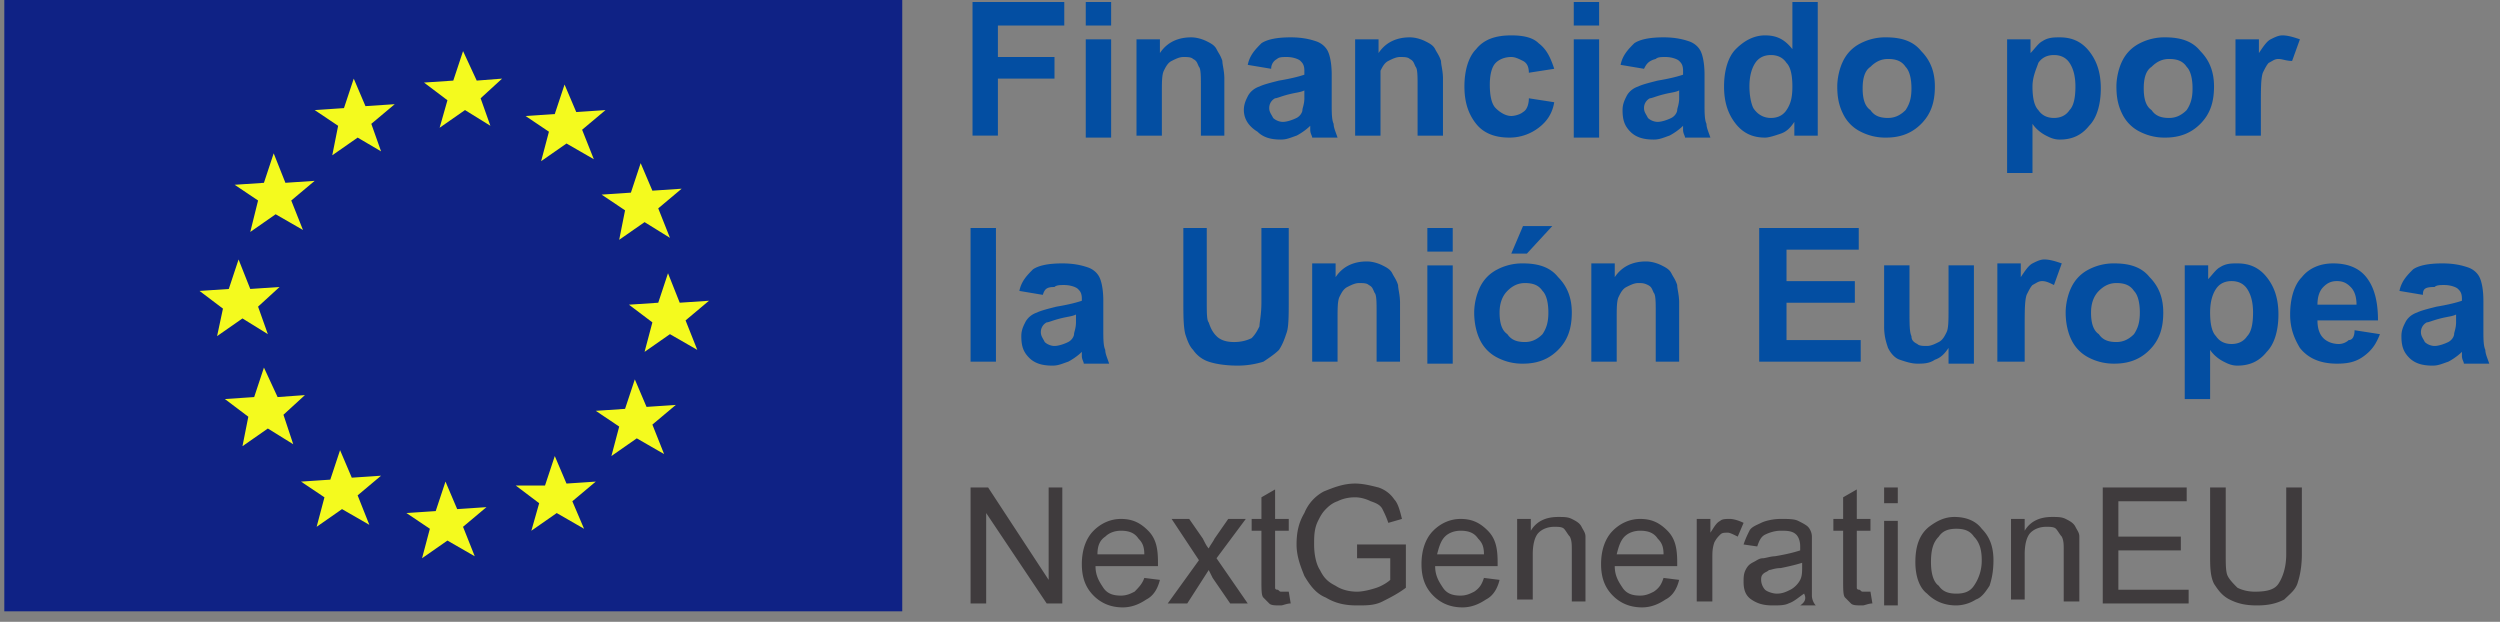
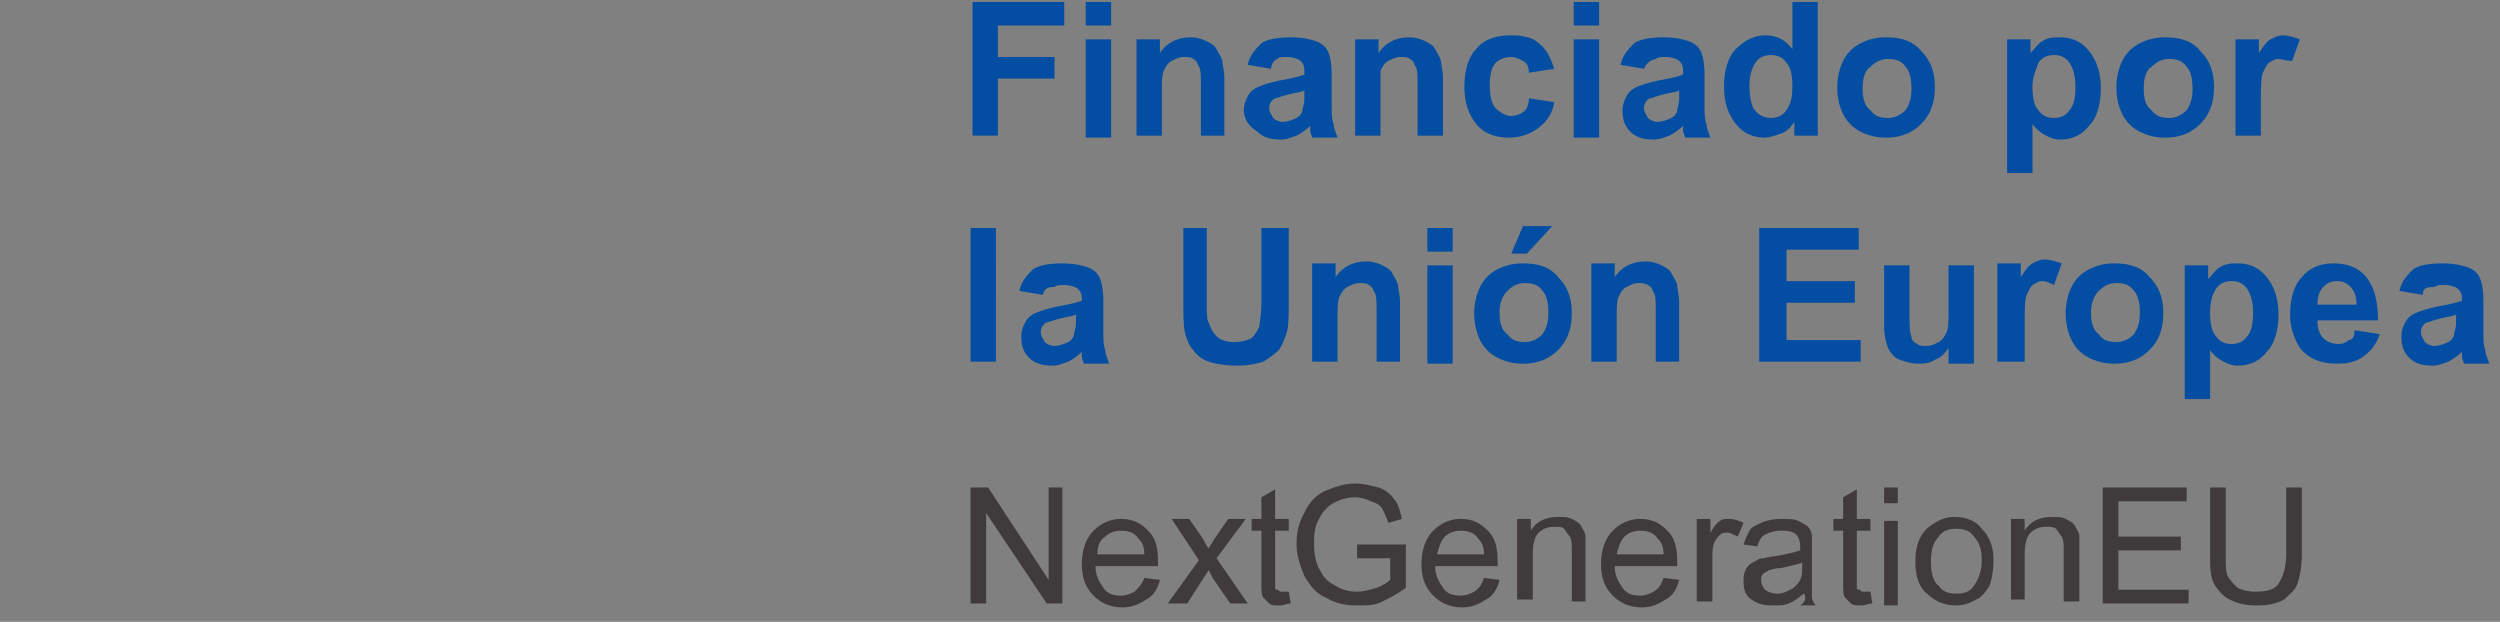
<svg xmlns="http://www.w3.org/2000/svg" width="197" height="49" fill="none">
  <rect width="100%" height="100%" fill="#808080" stroke="none" />
-   <path fill="#0F2285" d="M71.097 0H.34v48.172h70.757V0z" />
-   <path fill="#F4FA1E" d="m17.568 24.319-1.846-1.394 2.307-.155.77-2.324.922 2.324 2.307-.155-1.692 1.549.77 2.168-2-1.239-2 1.394.462-2.168zm2 8.519-1.847-1.394 2.308-.155.769-2.324 1.077 2.324 2.153-.155-1.692 1.549.77 2.323-2-1.239-2 1.394.461-2.323zm5.998 6.35L23.72 37.95l2.308-.154.769-2.324.923 2.169 2.307-.155-1.846 1.549.923 2.323-2.153-1.24-2 1.395.615-2.323zm8.307 2.479-1.846-1.24 2.307-.154.77-2.324.922 2.169 2.307-.155-1.846 1.549.923 2.323-2.153-1.239-2 1.394.616-2.323zm8.614-2.014L40.64 38.26h2.307l.77-2.323.922 2.168 2.307-.155L45.1 39.5l.924 2.168-2.154-1.24-2 1.395.616-2.169zm6.306-6.04-1.846-1.24 2.308-.155.769-2.323.923 2.168 2.307-.155-1.846 1.55.923 2.323-2.153-1.24-2 1.395.615-2.324zm2.615-8.21-1.846-1.394 2.308-.155.769-2.323.923 2.323 2.307-.155-1.846 1.549.923 2.323-2.154-1.239-2 1.394.616-2.323zm-2.153-8.83-.462 2.324 2-1.394 2 1.24-.923-2.324 1.846-1.549-2.308.155-.923-2.169-.769 2.324-2.307.155 1.846 1.239zm-6-6.195-1.845-1.24 2.307-.154.77-2.323.922 2.168 2.307-.155-1.845 1.55.923 2.323-2.154-1.24-2 1.394.616-2.323zM35.258 7.9l-1.846-1.394 2.307-.155.77-2.324 1.076 2.324 2-.155-1.692 1.549.769 2.168-2-1.239-2 1.394.616-2.168zm-8.614 2.013-1.846-1.239 2.307-.155.77-2.323.923 2.168 2.307-.154-1.846 1.548.769 2.169-1.846-1.084-2 1.394.462-2.324zM20.336 15.8l-1.846-1.24 2.308-.155.769-2.323.923 2.323 2.307-.155-1.846 1.55.923 2.323-2.153-1.24-2 1.395.615-2.479z" />
  <path fill="#034EA2" d="M76.635 10.688V.155h7.23v1.859h-5.23v2.478h4.46v1.704h-4.46v4.492h-2zM85.557.155h2v1.859h-2V.154zm0 2.943h2v7.745h-2V3.098zm11.074 7.59h-2V6.815c0-.774 0-1.394-.153-1.548-.154-.31-.154-.465-.462-.62-.153-.155-.461-.155-.769-.155-.307 0-.615.155-.923.31-.307.155-.461.465-.615.774-.154.31-.154.93-.154 1.704v3.408h-2v-7.59h1.846v1.084c.616-.93 1.539-1.239 2.462-1.239.461 0 .922.155 1.23.31.308.155.615.31.77.62.153.31.307.464.46.929 0 .31.155.774.155 1.394v4.492h.153zm3.538-5.267-1.846-.31c.154-.774.616-1.239 1.077-1.703.462-.31 1.231-.465 2.307-.465.923 0 1.539.155 2 .31.461.155.769.465.923.774.154.31.308.93.308 1.86V8.21c0 .62 0 1.239.153 1.549 0 .31.154.62.308 1.084h-2c0-.155-.153-.31-.153-.62v-.31c-.308.31-.77.62-1.077.775-.462.155-.769.31-1.231.31-.769 0-1.384-.155-1.846-.62-.769-.465-1.076-1.084-1.076-1.704 0-.464.153-.774.307-1.084.154-.31.462-.62.923-.774.308-.155.923-.31 1.538-.465.923-.155 1.539-.31 2-.465v-.31c0-.464-.154-.62-.308-.774-.153-.155-.615-.31-1.076-.31-.308 0-.616 0-.769.155a.853.853 0 0 0-.462.774zm2.615 1.704c-.308.155-.615.155-1.231.31-.615.155-.922.31-1.076.31a.853.853 0 0 0-.462.774c0 .31.154.465.308.775.154.155.461.31.769.31s.769-.155 1.077-.31c.307-.155.461-.465.461-.62 0-.155.154-.464.154-.93v-.619zm10.922 3.563h-2V6.815c0-.774 0-1.394-.154-1.548-.154-.31-.154-.465-.461-.62-.154-.155-.462-.155-.769-.155-.308 0-.616.155-.923.31-.308.155-.462.465-.616.774v5.112h-1.999v-7.59h1.846v1.084c.615-.93 1.538-1.239 2.461-1.239.461 0 .923.155 1.23.31.308.155.615.31.769.62.154.31.308.464.462.929 0 .31.154.774.154 1.394v4.492zm8.767-5.267-1.999.31c0-.465-.154-.774-.462-.93-.308-.154-.615-.31-.923-.31-.461 0-.923.156-1.23.466-.308.31-.462.929-.462 1.703 0 .93.154 1.55.462 1.86.307.309.769.619 1.23.619.308 0 .769-.155.923-.31.308-.155.462-.62.462-1.084l1.999.31c-.154.929-.615 1.548-1.23 2.013a3.765 3.765 0 0 1-2.308.775c-1.076 0-1.999-.31-2.615-1.085-.615-.774-.923-1.703-.923-2.943 0-1.239.308-2.323.923-2.943.616-.774 1.539-1.084 2.769-1.084.923 0 1.692.155 2.154.62.615.464.923 1.084 1.23 2.013zm1.539-5.266h1.999v1.859h-1.999V.154zm0 2.943h1.999v7.745h-1.999V3.098zm5.537 2.323-1.846-.31c.154-.774.615-1.239 1.077-1.703.461-.31 1.23-.465 2.307-.465.923 0 1.538.155 2 .31.461.155.769.465.923.774.154.31.307.93.307 1.86V8.21c0 .62 0 1.239.154 1.549 0 .31.154.62.308 1.084h-2c0-.155-.154-.31-.154-.62v-.31c-.307.31-.769.62-1.076.775-.462.155-.769.31-1.231.31-.769 0-1.384-.155-1.846-.62-.461-.465-.615-.93-.615-1.704 0-.464.154-.774.308-1.084.153-.31.461-.62.923-.774.307-.155.922-.31 1.538-.465.923-.155 1.538-.31 1.999-.465v-.31c0-.464-.153-.62-.307-.774-.154-.155-.616-.31-1.077-.31-.308 0-.615 0-.769.155-.615.155-.769.465-.923.774zm2.769 1.704c-.308.155-.616.155-1.231.31-.615.155-.923.31-1.077.31a.853.853 0 0 0-.461.774c0 .31.154.465.308.775.153.155.461.31.769.31.307 0 .769-.155 1.077-.31.307-.155.461-.465.461-.62 0-.155.154-.464.154-.93v-.619zm10.921 3.563h-1.845V9.603c-.308.465-.616.775-1.077.93-.462.155-.923.31-1.231.31-.923 0-1.692-.31-2.307-1.085-.615-.774-.923-1.704-.923-2.943s.308-2.323.923-2.943c.615-.62 1.384-1.084 2.307-1.084s1.538.31 2.154 1.084V.155h1.999v10.533zm-5.383-3.873c0 .775.153 1.394.307 1.704.308.465.769.775 1.385.775.461 0 .923-.155 1.23-.62.308-.465.462-.93.462-1.859 0-.93-.154-1.549-.462-1.858-.307-.465-.769-.62-1.23-.62-.462 0-.923.155-1.231.62-.307.464-.461 1.084-.461 1.858zm6.921.001c0-.62.154-1.395.462-2.014a3.026 3.026 0 0 1 1.384-1.394 4.235 4.235 0 0 1 2-.465c1.23 0 2.153.31 2.769 1.084.769.775 1.076 1.704 1.076 2.788 0 1.24-.307 2.169-1.076 2.944-.769.774-1.692 1.084-2.769 1.084a4.235 4.235 0 0 1-2-.465 3.027 3.027 0 0 1-1.384-1.394c-.308-.62-.462-1.24-.462-2.168zm2 .154c0 .775.154 1.394.615 1.704.308.465.769.62 1.385.62.461 0 .923-.155 1.384-.62.308-.464.462-.93.462-1.704 0-.774-.154-1.394-.462-1.703-.308-.465-.769-.62-1.384-.62-.462 0-.923.155-1.385.62-.461.31-.615.929-.615 1.703zm11.383-3.872h1.846v1.084c.308-.31.615-.774.923-.93.461-.309.923-.309 1.384-.309.923 0 1.692.31 2.308 1.084.615.775.923 1.704.923 2.943 0 1.24-.308 2.324-.923 2.943-.616.775-1.385 1.085-2.308 1.085-.461 0-.769-.155-1.076-.31-.308-.155-.769-.465-1.077-.93v3.873h-2V3.098zm2 3.718c0 .929.154 1.548.461 1.858.308.465.769.62 1.231.62.461 0 .923-.155 1.23-.62.308-.31.462-.93.462-1.858 0-.775-.154-1.395-.462-1.86-.307-.464-.769-.619-1.23-.619-.462 0-.923.155-1.231.62-.153.464-.461 1.084-.461 1.859zm6.614 0c0-.62.154-1.395.461-2.014.308-.62.77-1.084 1.385-1.394a4.23 4.23 0 0 1 1.999-.465c1.231 0 2.154.31 2.769 1.084.769.775 1.077 1.704 1.077 2.788 0 1.24-.308 2.169-1.077 2.944-.769.774-1.692 1.084-2.769 1.084a4.23 4.23 0 0 1-1.999-.465 3.033 3.033 0 0 1-1.385-1.394c-.307-.62-.461-1.24-.461-2.168zm2.153.154c0 .775.154 1.394.616 1.704.307.465.769.62 1.384.62.462 0 .923-.155 1.384-.62.308-.464.462-.93.462-1.704 0-.774-.154-1.394-.462-1.703-.307-.465-.769-.62-1.384-.62-.461 0-.923.155-1.384.62-.462.31-.616.929-.616 1.703zm9.23 3.718h-2v-7.59h1.846v1.084c.308-.465.615-.93.923-1.084.308-.155.615-.31.923-.31.461 0 .923.155 1.384.31l-.615 1.704c-.461 0-.769-.155-1.077-.155-.307 0-.461.155-.769.31-.154.155-.307.464-.461.774-.154.465-.154 1.24-.154 2.633v2.324zm-99.677 7.28h-1.999V28.5h2V17.968zm3.692 5.266-1.845-.31c.154-.774.615-1.239 1.076-1.703.462-.31 1.231-.465 2.308-.465.923 0 1.538.155 2 .31.46.155.769.464.922.774.154.31.308.93.308 1.859v2.323c0 .62 0 1.24.154 1.55 0 .309.154.619.307 1.084h-2c0-.155-.153-.31-.153-.62v-.31c-.308.31-.77.62-1.077.775-.461.154-.769.31-1.23.31-.77 0-1.385-.155-1.846-.62-.462-.465-.616-.93-.616-1.704 0-.465.154-.774.308-1.084.154-.31.462-.62.923-.775.308-.155.923-.31 1.538-.464.923-.155 1.538-.31 2-.465v-.155c0-.465-.154-.62-.308-.774-.154-.155-.615-.31-1.076-.31-.308 0-.616 0-.77.155-.615 0-.769.155-.922.62zm2.615 1.55c-.307.154-.615.154-1.23.309s-.923.31-1.077.31a.853.853 0 0 0-.461.774c0 .31.153.465.307.775.154.155.462.31.77.31.307 0 .769-.155 1.076-.31.308-.155.462-.465.462-.62 0-.155.153-.465.153-.93v-.619zm8.153-6.816h2.153v5.73c0 .93 0 1.55.154 1.705.154.464.308.774.615 1.084.308.31.77.465 1.385.465s1.077-.155 1.384-.31c.308-.31.462-.62.616-.93 0-.31.153-.929.153-1.858v-5.886h2.154v5.576c0 1.24 0 2.168-.154 2.633-.154.465-.308.93-.615 1.394-.308.31-.769.62-1.23.93a6.819 6.819 0 0 1-2 .31c-1.077 0-1.846-.155-2.308-.31a2.393 2.393 0 0 1-1.23-.93c-.308-.31-.462-.774-.616-1.239-.153-.62-.153-1.549-.153-2.633v-5.731h-.308zM110.476 28.5h-2v-3.872c0-.774 0-1.394-.154-1.549-.154-.31-.154-.464-.461-.62-.154-.154-.462-.154-.769-.154-.308 0-.616.155-.923.31-.308.155-.462.464-.616.774-.153.31-.153.93-.153 1.704v3.408h-2v-7.745h1.846v1.084c.615-.93 1.538-1.239 2.461-1.239.461 0 .923.155 1.23.31.308.155.616.31.77.62.153.31.307.464.461.929 0 .31.154.774.154 1.394V28.5h.154zm1.999-10.532h2v1.858h-2v-1.858zm0 2.943h2v7.744h-2v-7.744zm3.692 3.717a4.8 4.8 0 0 1 .461-2.013c.308-.62.77-1.084 1.385-1.394a4.232 4.232 0 0 1 2-.465c1.23 0 2.153.31 2.768 1.084.769.775 1.077 1.704 1.077 2.788 0 1.24-.308 2.169-1.077 2.943-.769.775-1.692 1.085-2.768 1.085a4.23 4.23 0 0 1-2-.465 3.033 3.033 0 0 1-1.385-1.394c-.307-.62-.461-1.394-.461-2.169zm2 0c0 .775.154 1.394.615 1.704.308.465.769.62 1.384.62.462 0 .923-.155 1.385-.62.307-.465.461-.93.461-1.704 0-.774-.154-1.394-.461-1.704-.308-.464-.769-.619-1.385-.619-.461 0-.923.155-1.384.62-.461.464-.615 1.084-.615 1.703zm.923-4.646.923-2.169h2.307l-2 2.169h-1.23zm13.382 8.518h-2v-3.872c0-.774 0-1.394-.154-1.549-.154-.31-.154-.464-.461-.62-.308-.154-.462-.154-.769-.154-.308 0-.616.155-.923.31-.308.155-.462.464-.615.774-.154.31-.154.93-.154 1.704v3.408h-2v-7.745h1.846v1.084c.615-.93 1.538-1.239 2.461-1.239.461 0 .923.155 1.231.31.307.155.615.31.769.62.154.31.307.464.461.929 0 .31.154.774.154 1.394V28.5h.154zm6.153 0V17.969h7.845v1.704h-5.692v2.478h5.384v1.704h-5.384v2.943h5.846V28.5h-7.999zm14.92 0v-1.084c-.307.465-.615.775-1.076.93-.462.31-.923.31-1.385.31-.461 0-.923-.155-1.384-.31-.462-.155-.769-.62-.923-.93-.154-.464-.308-.929-.308-1.703V20.91h2v3.563c0 1.084 0 1.703.154 2.013 0 .31.154.465.461.62.154.155.462.155.769.155.308 0 .616-.155.923-.31.308-.155.462-.465.616-.775.153-.31.153-.929.153-2.013V20.91h2v7.745h-2V28.5zm5.846 0h-2v-7.744h1.846v1.084c.308-.464.615-.929.923-1.084.308-.155.615-.31.923-.31.461 0 .923.155 1.384.31l-.615 1.704c-.308-.155-.615-.31-.923-.31-.308 0-.461.155-.769.31-.154.155-.308.465-.462.774-.153.465-.153 1.24-.153 2.634V28.5h-.154zm3.383-3.872c0-.62.154-1.394.462-2.013a3.031 3.031 0 0 1 1.384-1.394 4.238 4.238 0 0 1 2-.465c1.231 0 2.154.31 2.769 1.084.769.775 1.076 1.704 1.076 2.788 0 1.24-.307 2.169-1.076 2.943-.769.775-1.692 1.084-2.769 1.084a4.237 4.237 0 0 1-2-.464 3.03 3.03 0 0 1-1.384-1.394c-.308-.62-.462-1.394-.462-2.169zm2 0c0 .775.154 1.394.615 1.704.308.465.77.62 1.385.62.461 0 .923-.155 1.384-.62.308-.465.462-.93.462-1.704 0-.774-.154-1.394-.462-1.704-.307-.464-.769-.62-1.384-.62-.462 0-.923.156-1.385.62-.461.465-.615 1.085-.615 1.704zm7.384-3.718h1.846v1.085c.307-.31.615-.774.922-.93.462-.31.923-.31 1.385-.31.923 0 1.692.31 2.307 1.085.616.775.923 1.704.923 2.943 0 1.24-.307 2.324-.923 2.943-.615.775-1.384 1.084-2.307 1.084-.462 0-.769-.154-1.077-.31-.308-.154-.769-.464-1.077-.929v3.873h-1.999V20.91zm1.999 3.718c0 .93.154 1.55.462 1.859.307.465.769.62 1.23.62.462 0 .923-.155 1.231-.62.308-.31.461-.93.461-1.859 0-.774-.153-1.394-.461-1.858-.308-.465-.769-.62-1.231-.62-.461 0-.923.155-1.23.62-.308.464-.462 1.084-.462 1.858zm11.383 1.394 2 .31c-.308.775-.616 1.24-1.231 1.704-.615.465-1.23.62-2.153.62-1.385 0-2.308-.465-2.923-1.24-.461-.774-.769-1.549-.769-2.633 0-1.239.308-2.323.923-2.943.615-.774 1.538-1.084 2.461-1.084 1.077 0 2 .31 2.615 1.084.615.775.923 1.859.923 3.408h-4.769c0 .62.154 1.084.462 1.394.307.31.769.465 1.23.465.308 0 .616-.155.769-.31.308 0 .462-.31.462-.775zm.154-2.013c0-.62-.154-1.085-.462-1.394-.307-.31-.615-.465-1.076-.465-.462 0-.77.155-1.077.465-.308.31-.462.774-.462 1.394h3.077zm5.23-.775-1.846-.31c.154-.774.615-1.239 1.077-1.703.461-.31 1.23-.465 2.307-.465.923 0 1.538.155 2 .31.461.155.769.464.923.774.154.31.307.93.307 1.859v2.323c0 .62 0 1.24.154 1.55 0 .309.154.619.308 1.084h-2c0-.155-.154-.31-.154-.62v-.31c-.307.31-.769.62-1.076.775-.462.154-.769.31-1.231.31-.769 0-1.384-.155-1.846-.62-.461-.465-.615-.93-.615-1.704 0-.465.154-.774.308-1.084.153-.31.461-.62.922-.775.308-.155.923-.31 1.539-.464.923-.155 1.538-.31 1.999-.465v-.155c0-.465-.153-.62-.307-.774-.154-.155-.616-.31-1.077-.31-.308 0-.615 0-.769.155-.769 0-.923.155-.923.62zm2.615 1.55c-.308.154-.615.154-1.231.309-.615.155-.923.31-1.076.31a.853.853 0 0 0-.462.774c0 .31.154.465.308.775.154.155.461.31.769.31s.769-.155 1.077-.31c.307-.155.461-.465.461-.62 0-.155.154-.465.154-.93v-.619z" />
  <path fill="#3F3B3D" d="M76.481 47.553v-9.139h1.384l4.769 7.28v-7.28h1.077v9.139H82.48l-4.769-7.125v7.125h-1.23zm13.69-2.013 1.23.154c-.153.62-.46 1.24-1.076 1.549-.461.31-1.077.62-1.846.62-.923 0-1.692-.31-2.307-.93-.615-.62-.923-1.394-.923-2.478 0-1.084.308-2.014.923-2.633.615-.62 1.384-.93 2.153-.93.923 0 1.539.31 2.154.93.615.62.769 1.394.769 2.478v.31h-4.922c0 .774.307 1.239.615 1.704.308.464.77.62 1.384.62.462 0 .77-.156 1.077-.31.308-.31.615-.62.77-1.085zm-3.691-1.86h3.691c0-.62-.154-.929-.461-1.239-.308-.464-.77-.62-1.385-.62-.461 0-.922.156-1.23.465-.462.31-.615.775-.615 1.395zm5.537 3.873 2.46-3.408-2.153-3.253h1.385l1.076 1.55c.154.31.308.619.462.774.154-.31.308-.465.461-.775l1.077-1.549h1.384l-2.307 3.098 2.461 3.563H96.94l-1.384-2.014-.308-.62-1.692 2.634h-1.538zm9.537-.93.154.93c-.308 0-.616.155-.769.155-.462 0-.769 0-.923-.155l-.462-.465c-.154-.155-.154-.62-.154-1.394v-3.872h-.769v-.93h.77v-1.704l1.076-.62v2.324h1.077v.93h-1.077v4.492c0 .154.154.154.154.154.154 0 .154.155.308.155h.615zm5.383-2.633v-1.084h3.846v3.408c-.615.464-1.231.774-1.846 1.084-.615.31-1.231.31-2 .31-.923 0-1.692-.155-2.461-.62-.769-.31-1.23-.93-1.692-1.704-.307-.774-.615-1.549-.615-2.478 0-.93.154-1.704.615-2.478a3.35 3.35 0 0 1 1.538-1.704c.769-.31 1.539-.62 2.462-.62.615 0 1.23.155 1.845.31.462.155.923.465 1.231.93.308.31.461.929.615 1.548l-1.076.31c-.154-.465-.308-.774-.462-1.084-.154-.31-.461-.465-.923-.62-.308-.155-.769-.31-1.23-.31-.616 0-1.077.155-1.385.31-.461.155-.769.465-.923.62-.307.31-.461.62-.615.93-.308.619-.308 1.238-.308 1.858 0 .775.154 1.549.462 2.014.307.62.615.929 1.23 1.239.462.31 1.077.465 1.692.465.462 0 1.077-.155 1.539-.31.461-.155.923-.465 1.076-.62V43.99h-2.615zm9.999 1.55 1.231.154c-.154.62-.462 1.24-1.077 1.549-.462.31-1.077.62-1.846.62-.923 0-1.692-.31-2.307-.93-.616-.62-.923-1.394-.923-2.478 0-1.084.307-2.014.923-2.633.615-.62 1.384-.93 2.153-.93.923 0 1.538.31 2.154.93.615.62.769 1.394.769 2.478v.31h-4.923c0 .774.308 1.239.616 1.704.307.464.769.62 1.384.62.462 0 .769-.156 1.077-.31.461-.31.615-.62.769-1.085zm-3.692-1.86h3.692c0-.62-.154-.929-.461-1.239-.308-.464-.77-.62-1.385-.62-.461 0-.923.156-1.23.465-.308.31-.462.775-.616 1.395zm6.307 3.873v-6.66h1.077v.929c.461-.775 1.23-1.085 2.153-1.085.461 0 .769 0 1.077.155.307.155.615.31.769.62.154.31.308.465.308.774v5.112h-1.077v-4.027c0-.465 0-.775-.154-1.085-.154-.154-.308-.464-.461-.62-.154-.154-.462-.154-.77-.154-.461 0-.923.155-1.23.465-.308.31-.462.93-.462 1.704v3.562h-1.23v.31zm11.536-2.013 1.231.154c-.154.62-.462 1.24-1.077 1.549-.461.31-1.077.62-1.846.62-.923 0-1.692-.31-2.307-.93-.615-.62-.923-1.394-.923-2.478 0-1.084.308-2.014.923-2.633.615-.62 1.384-.93 2.153-.93.923 0 1.539.31 2.154.93.615.62.769 1.394.769 2.478v.31h-4.922c0 .774.307 1.239.615 1.704.308.464.769.62 1.384.62.462 0 .77-.156 1.077-.31.462-.31.616-.62.769-1.085zm-3.691-1.86h3.691c0-.62-.153-.929-.461-1.239-.308-.464-.769-.62-1.385-.62-.461 0-.922.156-1.23.465-.308.31-.462.775-.615 1.395zm6.307 3.873v-6.66h1.076v1.084c.308-.465.462-.775.77-.93.153-.155.461-.155.769-.155.307 0 .769.155 1.076.31l-.461 1.084c-.308-.154-.615-.31-.769-.31-.308 0-.462 0-.615.156-.154.154-.308.31-.462.62-.154.464-.154.774-.154 1.238v3.408h-1.23v.155zm8.46-.775c-.462.31-.77.62-1.231.775-.308.155-.769.155-1.231.155-.769 0-1.23-.155-1.692-.465-.461-.31-.615-.774-.615-1.394 0-.31 0-.62.154-.93.154-.31.308-.464.615-.619.308-.155.462-.31.769-.31.154 0 .616-.155.923-.155.923-.155 1.538-.31 2-.464v-.31c0-.465-.154-.775-.308-.93-.307-.31-.769-.31-1.23-.31-.462 0-.923.156-1.231.31-.308.155-.461.465-.615.93l-1.077-.155c.154-.465.308-.774.462-1.084.153-.31.615-.465.922-.62.308-.155.923-.31 1.539-.31.615 0 1.076 0 1.384.155.308.155.615.31.769.465.154.155.308.465.308.774v4.647c0 .31.154.62.307.775h-1.23c.461-.31.461-.62.308-.93zm0-2.478c-.462.155-1.077.31-1.846.465-.462 0-.769.155-.923.155-.154.154-.308.154-.462.31-.154.154-.154.31-.154.464 0 .31.154.62.308.775.154.154.615.31.923.31.461 0 .769-.156 1.077-.31.307-.155.615-.465.769-.775.154-.31.154-.62.154-1.084v-.31h.154zm5.229 2.323.154.93c-.307 0-.615.155-.769.155-.461 0-.769 0-.923-.155l-.461-.465c-.154-.155-.154-.62-.154-1.394v-3.872h-.769v-.93h.769v-1.704l1.077-.62v2.324h1.076v.93h-1.076v4.492c0 .154.153.154.153.154.154 0 .154.155.308.155h.615zm1.077-8.209h1.077v1.24h-1.077v-1.24zm0 2.633h1.077v6.66h-1.077v-6.66zm2.462 3.253c0-1.239.307-2.168 1.076-2.788.616-.465 1.231-.775 2-.775.923 0 1.692.31 2.154.93.615.62.923 1.394.923 2.478 0 .93-.154 1.55-.308 2.014-.308.465-.615.93-1.077 1.084a2.953 2.953 0 0 1-1.538.465c-.923 0-1.692-.31-2.307-.93-.616-.464-.923-1.394-.923-2.478zm1.23 0c0 .775.154 1.55.615 1.859.308.465.77.62 1.385.62s1.077-.155 1.384-.62a3.462 3.462 0 0 0 .616-2.014c0-.774-.154-1.394-.616-1.859-.307-.464-.769-.62-1.384-.62-.615 0-1.077.156-1.385.62-.461.465-.615 1.085-.615 2.014zm6.307 3.253v-6.66h1.077v.929c.461-.775 1.23-1.085 2.153-1.085.462 0 .769 0 1.077.155.307.155.615.31.769.62.154.31.308.465.308.774v5.112h-1.231v-4.027c0-.465 0-.775-.154-1.085-.154-.154-.308-.464-.461-.62-.154-.154-.462-.154-.769-.154-.462 0-.923.155-1.231.465-.308.31-.461.93-.461 1.704v3.562h-1.077v.31zm7.229 0v-9.139h6.615v1.084h-5.384v2.788h4.922v1.085h-4.922v3.098h5.537v1.084h-6.768zm14.459-9.139h1.231v5.267c0 .929-.154 1.703-.308 2.168-.154.62-.615.93-1.077 1.394-.615.31-1.23.465-2.153.465s-1.538-.155-2.154-.465c-.615-.31-.922-.774-1.23-1.24-.308-.619-.308-1.393-.308-2.322v-5.267h1.231v5.267c0 .774 0 1.394.154 1.703.153.31.461.62.769.93.307.155.769.31 1.384.31.923 0 1.538-.155 1.846-.62.308-.465.615-1.24.615-2.323v-5.267z" />
</svg>